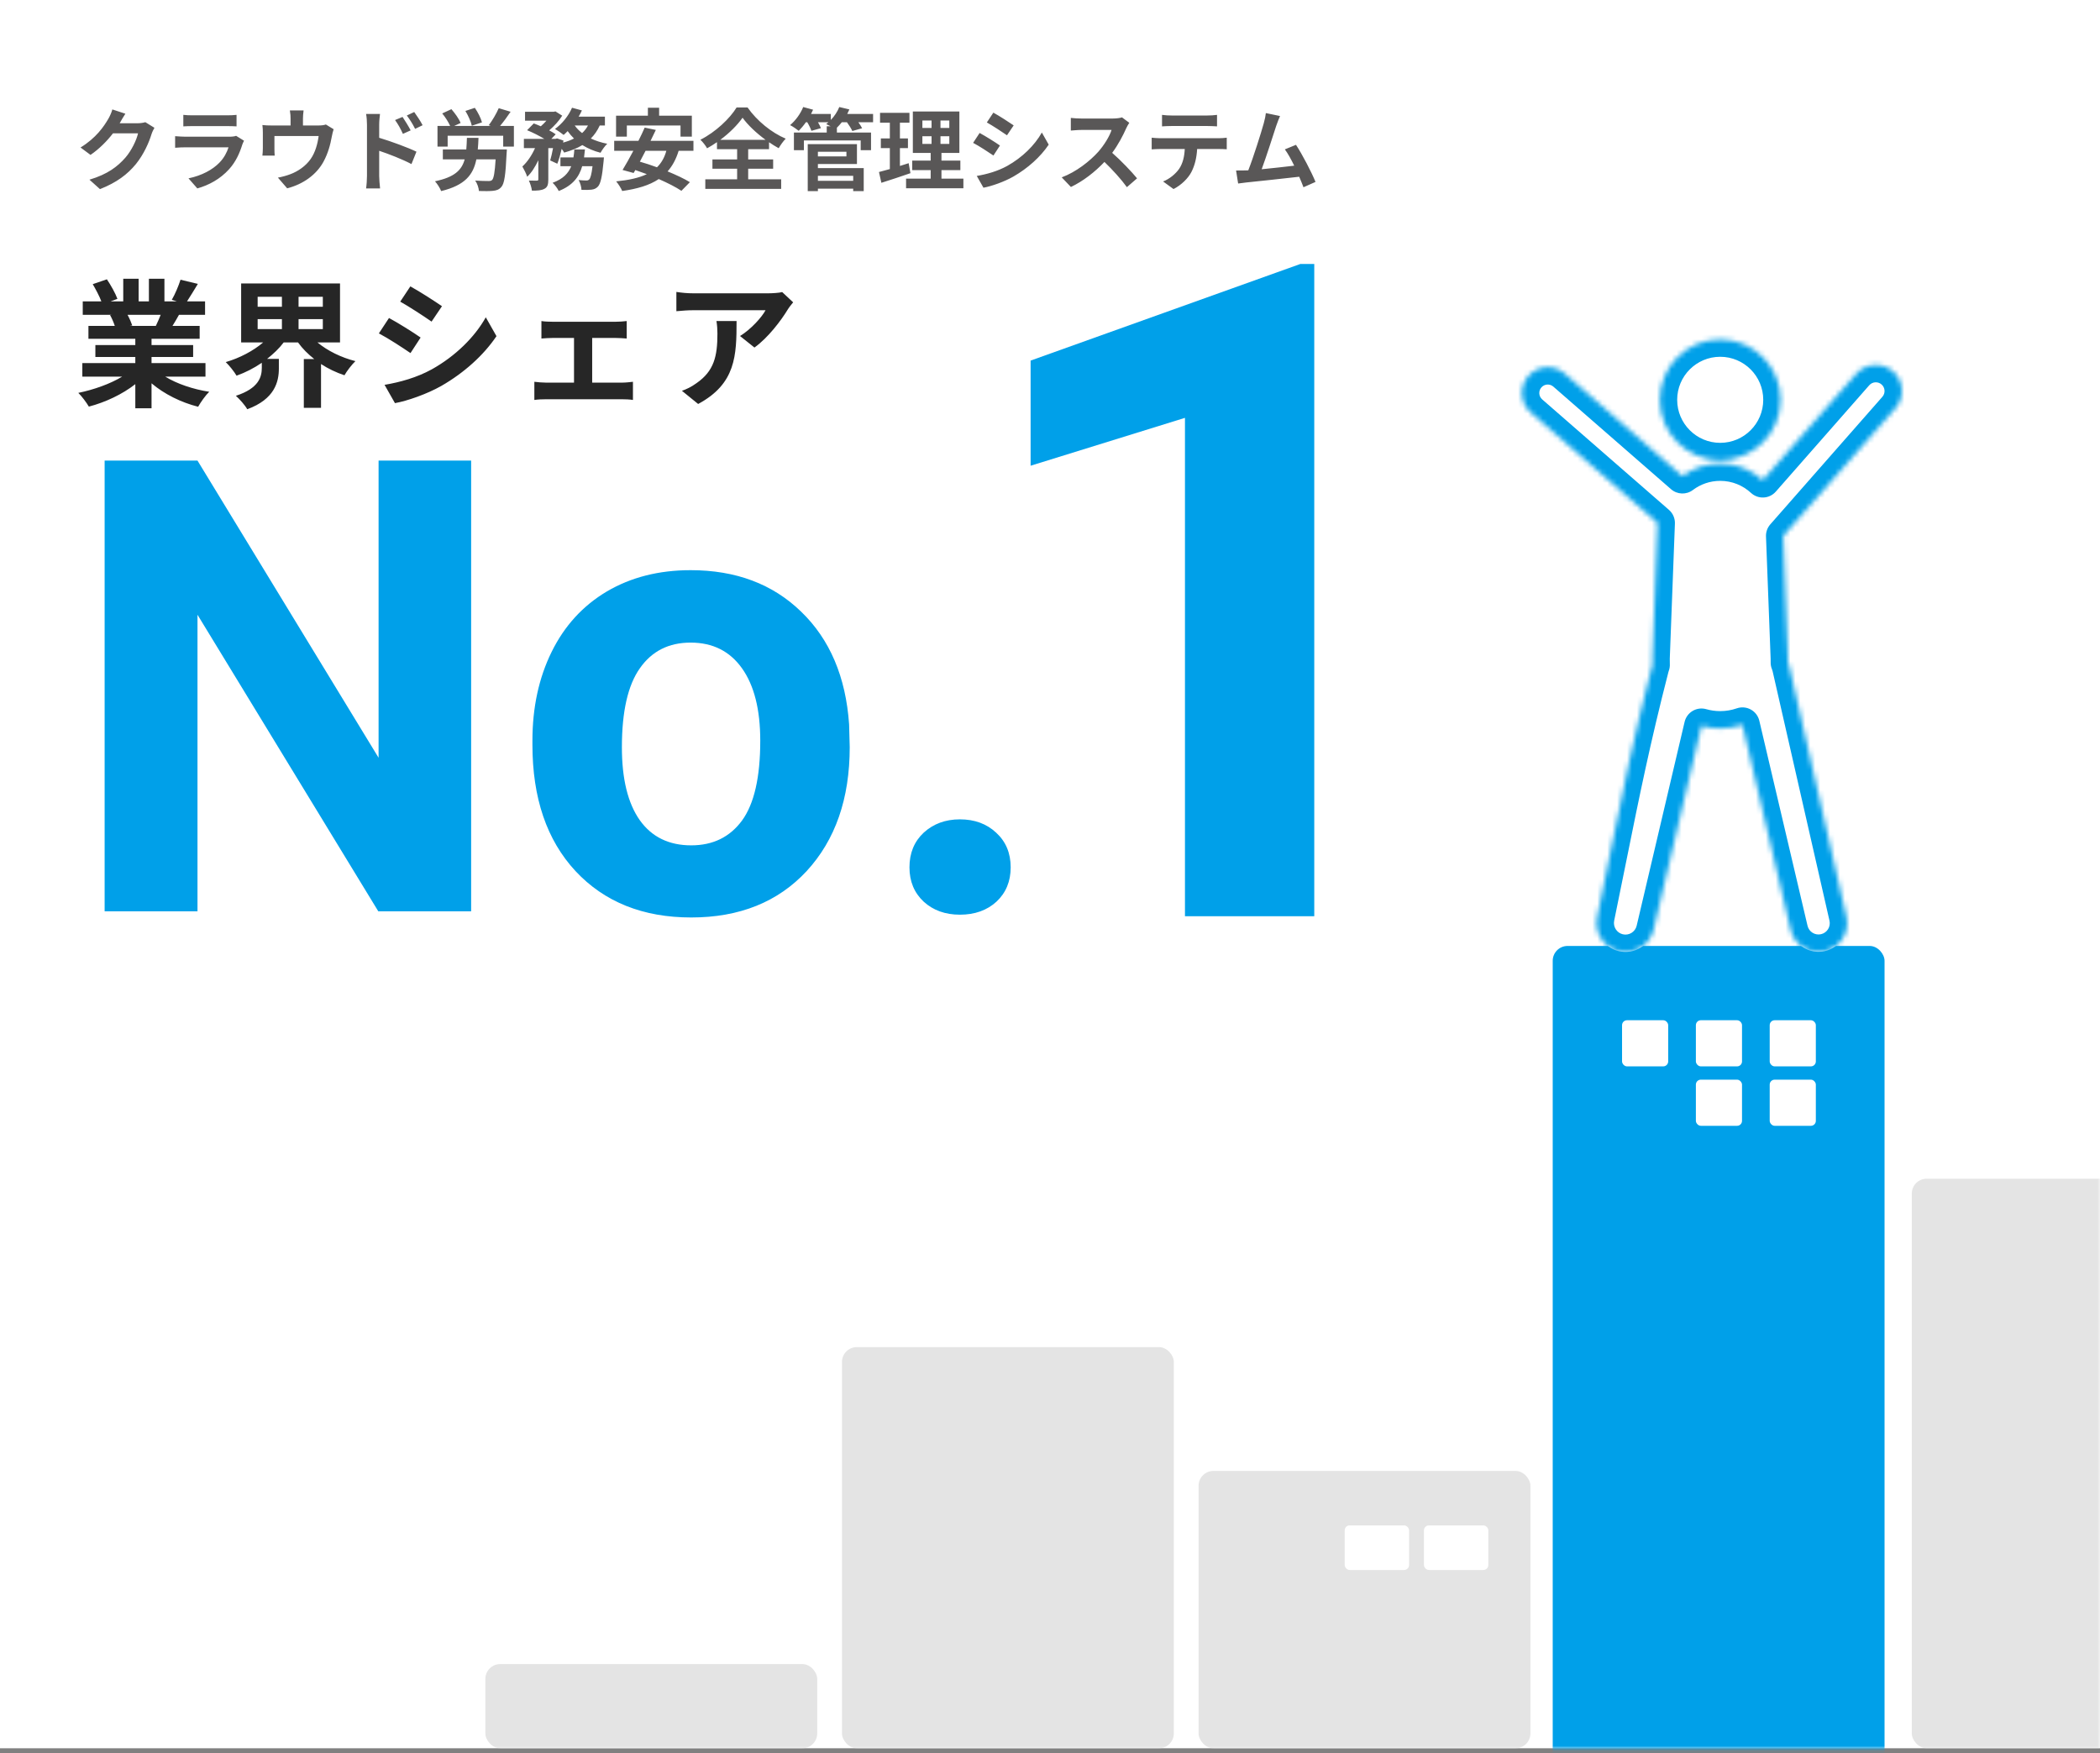
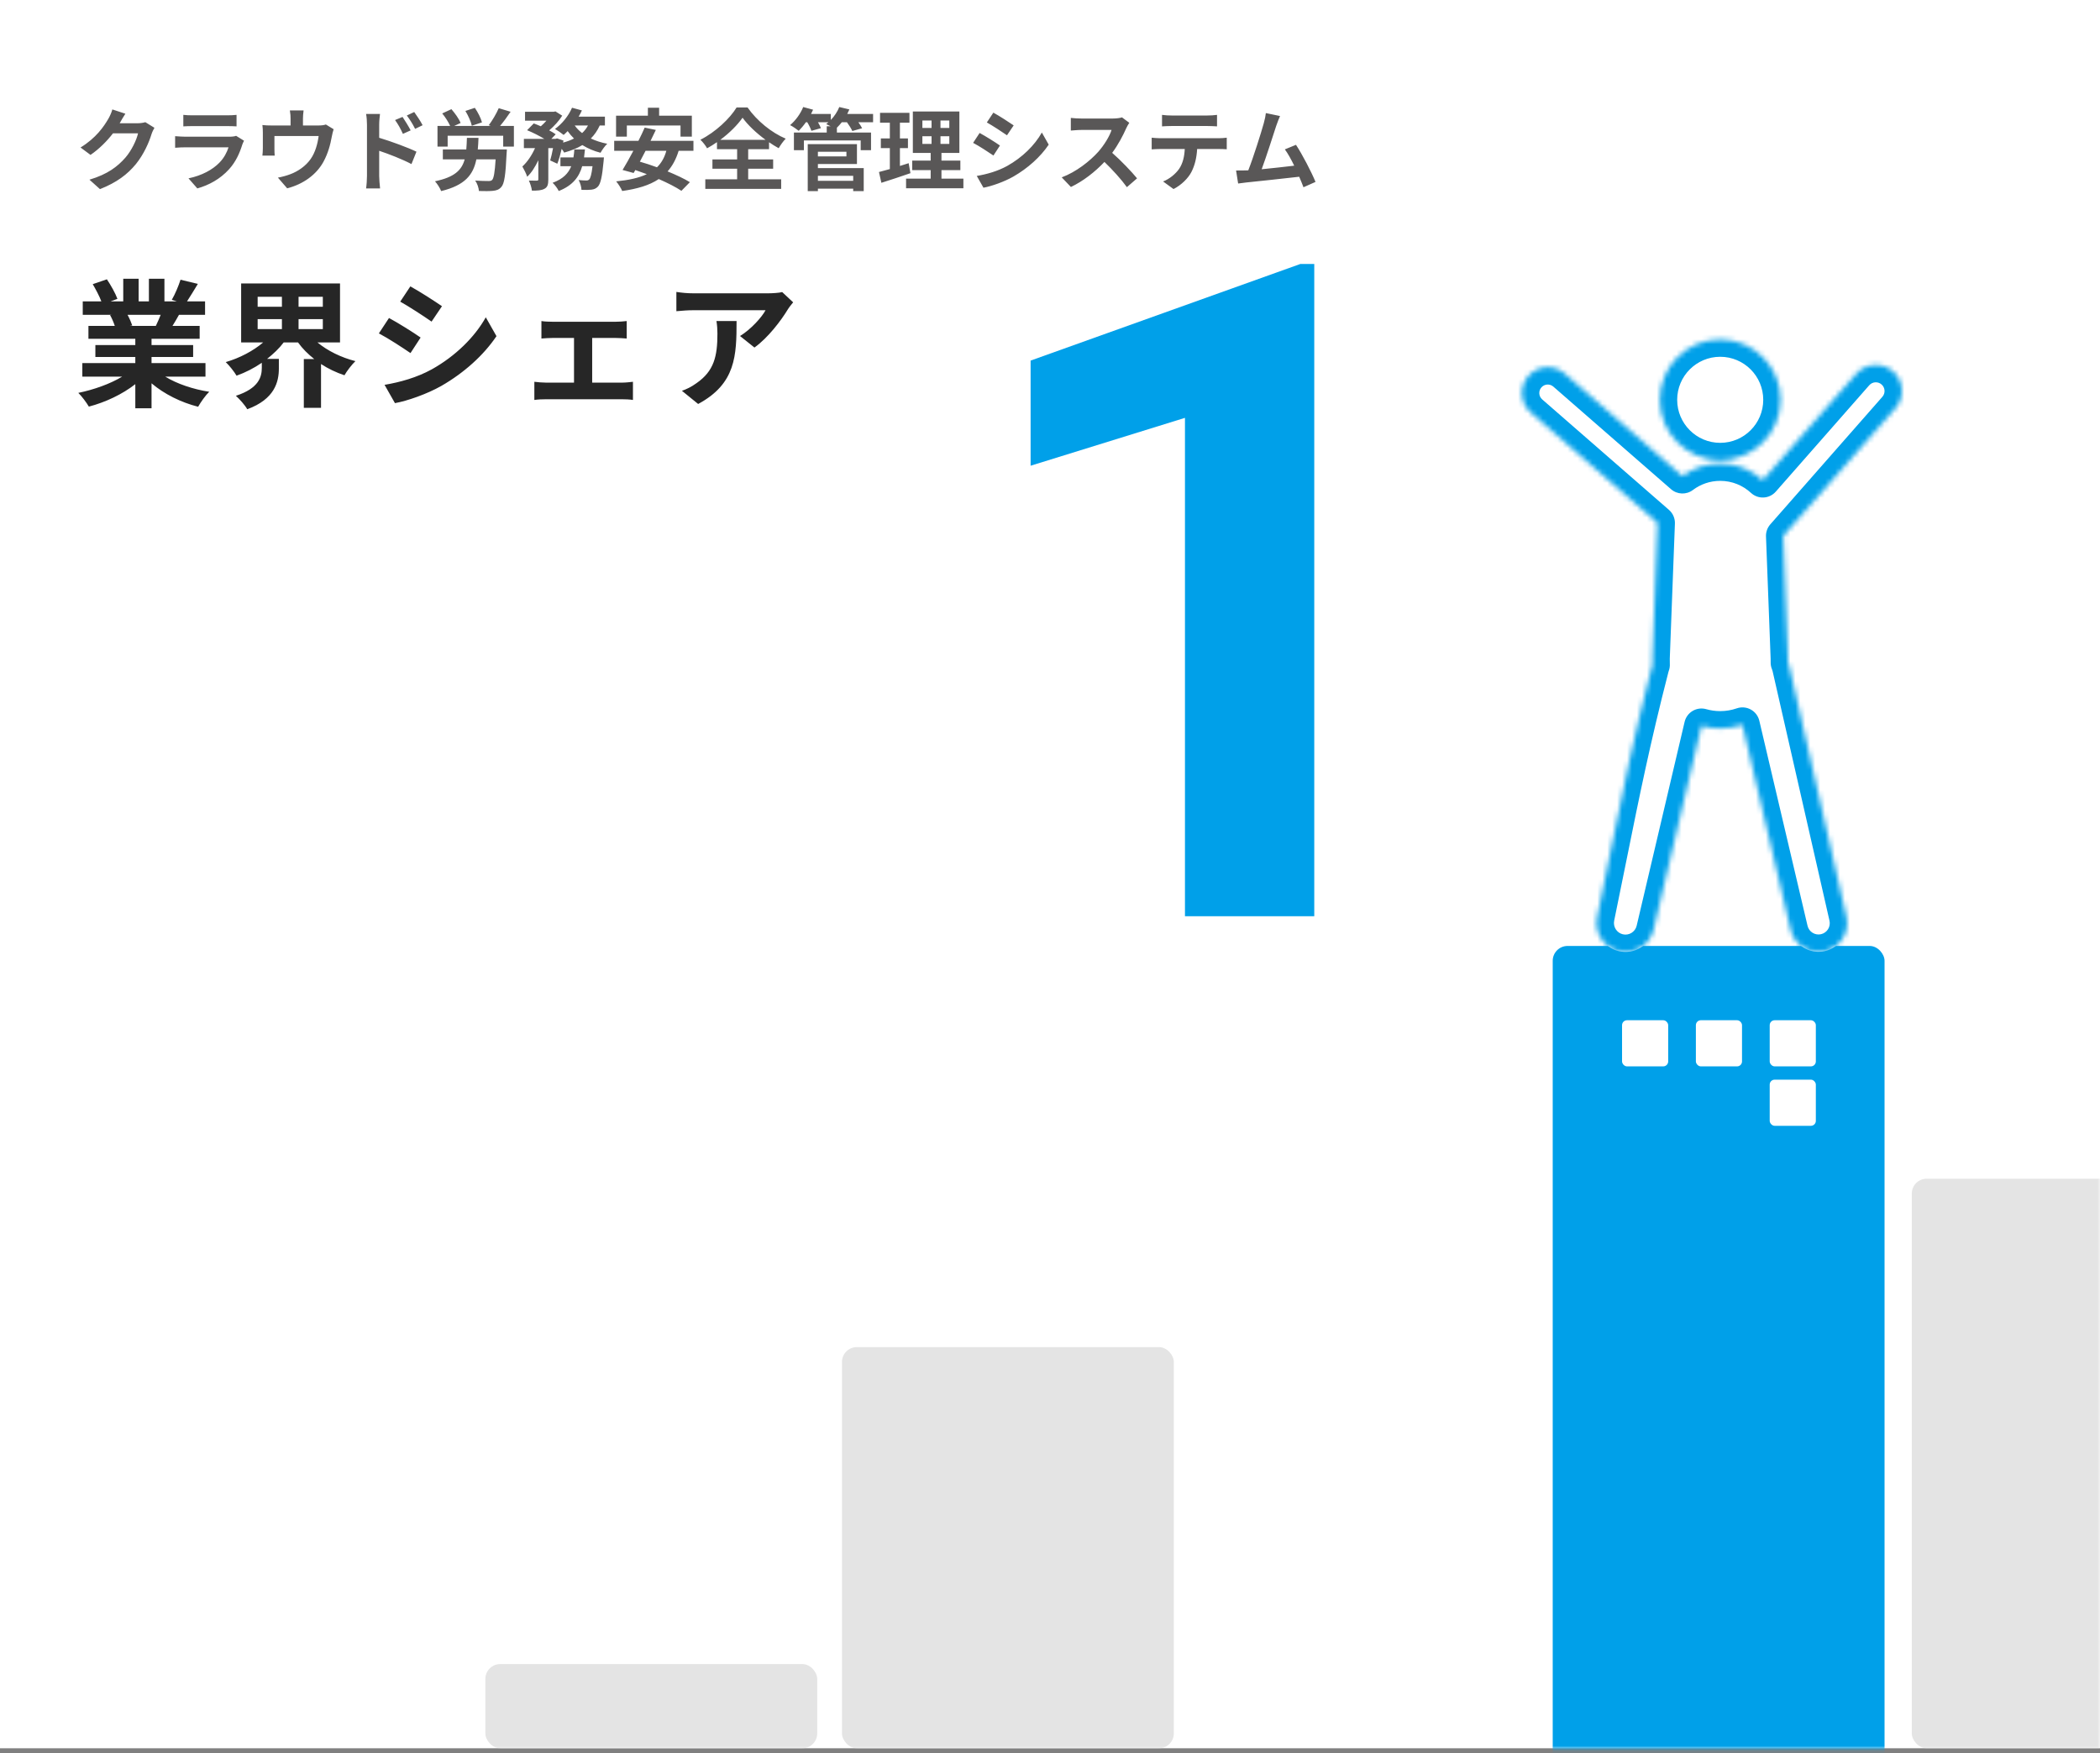
<svg xmlns="http://www.w3.org/2000/svg" width="424" height="354" viewBox="0 0 424 354" fill="none">
  <rect x="0" y="0" width="424" height="354" fill="#808080" stroke="none" />
  <rect width="424" height="353" fill="white" />
  <mask id="mask0" style="mask-type:alpha" maskUnits="userSpaceOnUse" x="0" y="0" width="424" height="354">
    <rect width="424" height="353.115" fill="white" />
  </mask>
  <g mask="url(#mask0)">
    <path d="M25.314 22.96L22.686 22.096C22.524 22.708 22.146 23.536 21.876 23.986C20.976 25.534 19.41 27.856 16.26 29.782L18.276 31.276C20.04 30.07 21.606 28.486 22.812 26.92H27.87C27.582 28.27 26.538 30.43 25.314 31.834C23.748 33.616 21.75 35.182 18.06 36.28L20.184 38.188C23.568 36.856 25.746 35.2 27.456 33.112C29.076 31.096 30.102 28.702 30.588 27.1C30.732 26.65 30.984 26.146 31.182 25.804L29.346 24.67C28.932 24.796 28.338 24.886 27.78 24.886H24.162C24.18 24.85 24.198 24.832 24.216 24.796C24.432 24.4 24.9 23.59 25.314 22.96ZM37.014 23.194V25.516C37.536 25.48 38.31 25.462 38.886 25.462H45.78C46.428 25.462 47.274 25.48 47.76 25.516V23.194C47.256 23.266 46.374 23.284 45.816 23.284H38.886C38.274 23.284 37.518 23.266 37.014 23.194ZM49.272 28.414L47.67 27.424C47.418 27.532 46.932 27.604 46.356 27.604H37.446C36.888 27.604 36.114 27.55 35.358 27.496V29.836C36.114 29.764 37.014 29.746 37.446 29.746H46.14C45.816 30.754 45.258 31.87 44.286 32.86C42.918 34.264 40.758 35.452 38.058 36.01L39.84 38.044C42.144 37.396 44.448 36.172 46.266 34.156C47.616 32.662 48.39 30.916 48.93 29.17C49.002 28.972 49.146 28.648 49.272 28.414ZM61.296 22.294H58.524C58.65 23.068 58.668 23.446 58.668 23.95V25.336H54.816C54.132 25.336 53.592 25.318 52.98 25.246C53.052 25.678 53.07 26.398 53.07 26.794V29.908C53.07 30.394 53.034 30.97 52.98 31.42H55.464C55.428 31.06 55.41 30.502 55.41 30.088V27.46H64.338C64.122 29.062 63.654 30.772 62.736 32.086C61.728 33.544 60.144 34.606 58.65 35.164C57.912 35.452 56.922 35.722 56.112 35.866L57.984 38.026C61.188 37.198 63.888 35.29 65.328 32.626C66.21 30.988 66.696 29.26 67.002 27.532C67.074 27.172 67.218 26.488 67.362 26.092L65.796 25.138C65.49 25.246 65.058 25.336 64.302 25.336H61.17V23.95C61.17 23.446 61.206 23.068 61.296 22.294ZM81.276 23.608L79.764 24.238C80.43 25.174 80.826 25.894 81.348 27.028L82.914 26.326C82.5 25.516 81.78 24.364 81.276 23.608ZM83.634 22.618L82.14 23.32C82.806 24.22 83.238 24.886 83.814 26.02L85.326 25.282C84.912 24.472 84.156 23.338 83.634 22.618ZM74.094 35.542C74.094 36.244 74.022 37.342 73.914 38.044H76.74C76.65 37.306 76.56 36.046 76.56 35.542V30.448C78.504 31.096 81.204 32.14 83.076 33.13L84.084 30.628C82.428 29.818 78.954 28.54 76.56 27.82V25.192C76.56 24.436 76.65 23.644 76.722 23.014H73.914C74.04 23.662 74.094 24.544 74.094 25.192V35.542ZM97.314 24.706C97.098 23.86 96.486 22.672 95.874 21.772L93.966 22.402C94.542 23.356 95.1 24.598 95.262 25.39L97.314 24.706ZM96.468 30.178C96.54 29.44 96.576 28.666 96.612 27.838H94.272C94.236 28.684 94.218 29.458 94.146 30.178H89.412V32.176H93.822C93.228 34.354 91.77 35.776 87.828 36.604C88.278 37.108 88.854 37.99 89.07 38.584C93.876 37.414 95.55 35.308 96.18 32.176H100.068C99.906 34.822 99.69 36.028 99.348 36.352C99.132 36.532 98.916 36.55 98.592 36.55C98.124 36.55 97.008 36.532 95.946 36.46C96.36 37.036 96.648 37.918 96.702 38.566C97.8 38.602 98.898 38.602 99.528 38.53C100.248 38.458 100.752 38.296 101.22 37.756C101.832 37.09 102.084 35.308 102.282 31.042C102.318 30.772 102.336 30.178 102.336 30.178H96.468ZM100.968 25.426C101.634 24.634 102.408 23.59 103.092 22.564L100.698 21.844C100.23 22.924 99.402 24.346 98.682 25.282L99.078 25.426H91.716L92.994 24.832C92.688 24.004 91.86 22.87 91.14 22.042L89.286 22.906C89.916 23.644 90.546 24.67 90.888 25.426H88.332V29.602H90.384V27.406H101.598V29.602H103.758V25.426H100.968ZM117.924 31.78C117.996 31.258 118.05 30.718 118.104 30.178H115.962C115.926 30.736 115.872 31.258 115.782 31.78H113.154V33.562H115.332C114.774 34.966 113.73 36.118 111.57 36.91C112.02 37.306 112.578 38.062 112.812 38.566C115.656 37.45 116.934 35.704 117.546 33.562H119.634C119.436 35.236 119.202 36.01 118.95 36.244C118.77 36.406 118.626 36.442 118.374 36.442C118.086 36.442 117.474 36.424 116.826 36.352C117.15 36.91 117.384 37.738 117.402 38.332C118.23 38.368 118.968 38.35 119.418 38.296C119.958 38.224 120.336 38.08 120.732 37.666C121.254 37.09 121.578 35.704 121.866 32.59C121.902 32.338 121.938 31.78 121.938 31.78H117.924ZM118.716 25.336C118.41 25.912 118.014 26.434 117.528 26.866C116.934 26.416 116.43 25.894 116.034 25.336H118.716ZM122.136 25.336V23.554H116.826C117.078 23.14 117.294 22.726 117.492 22.294L115.494 21.754C114.792 23.41 113.46 25.03 112.056 26.038C112.56 26.326 113.388 26.902 113.802 27.244C114.072 27.01 114.342 26.758 114.612 26.47C114.99 27.01 115.422 27.514 115.89 27.964C115.242 28.306 114.486 28.576 113.694 28.792L113.766 28.378L112.47 27.946L112.182 28.036H111.318L112.2 27.118C111.858 26.866 111.408 26.596 110.886 26.326C111.894 25.462 112.902 24.364 113.514 23.356L112.146 22.492L111.822 22.564H106.008V24.364H110.328C109.986 24.76 109.59 25.156 109.194 25.498C108.708 25.282 108.204 25.084 107.772 24.922L106.422 26.29C107.538 26.74 108.888 27.424 109.896 28.036H105.774V29.908H108.024C107.394 31.33 106.458 32.734 105.468 33.616C105.792 34.192 106.26 35.074 106.44 35.686C107.304 34.894 108.06 33.688 108.69 32.356V36.208C108.69 36.424 108.618 36.46 108.402 36.478C108.168 36.478 107.448 36.478 106.782 36.46C107.052 37.036 107.34 37.9 107.394 38.494C108.51 38.494 109.32 38.458 109.932 38.116C110.562 37.792 110.706 37.216 110.706 36.244V29.908H111.66C111.498 30.826 111.282 31.726 111.084 32.392L112.524 33.058C112.848 32.248 113.154 31.168 113.406 30.052C113.622 30.34 113.802 30.61 113.91 30.808C115.278 30.43 116.52 29.944 117.582 29.296C118.662 29.962 119.886 30.502 121.254 30.844C121.542 30.304 122.136 29.458 122.604 29.026C121.398 28.792 120.282 28.432 119.292 27.964C120.03 27.226 120.624 26.362 121.092 25.336H122.136ZM126.564 25.336H137.4V27.586H139.686V23.356H133.08V21.754H130.812V23.356H124.386V27.586H126.564V25.336ZM134.538 30.448C134.16 31.834 133.53 32.914 132.648 33.778C131.46 33.346 130.29 32.95 129.192 32.644C129.57 31.942 129.966 31.204 130.344 30.448H134.538ZM140.01 30.448V28.432H131.352C131.73 27.676 132.09 26.938 132.414 26.236L130.164 25.768C129.804 26.596 129.372 27.514 128.904 28.432H124.008V30.448H127.878C127.104 31.906 126.348 33.274 125.7 34.318L127.932 34.93L128.274 34.336C129.03 34.588 129.804 34.876 130.596 35.164C128.976 35.938 126.924 36.37 124.404 36.622C124.818 37.09 125.43 38.062 125.628 38.566C128.652 38.134 131.1 37.432 133.008 36.154C134.826 36.946 136.482 37.792 137.58 38.53L139.29 36.784C138.156 36.082 136.536 35.326 134.79 34.606C135.762 33.508 136.5 32.158 137.022 30.448H140.01ZM145.428 28.234C147.3 26.848 148.902 25.228 149.928 23.77C150.972 25.228 152.7 26.866 154.572 28.234H145.428ZM151.062 34.066H156.102V32.194H151.062V30.124H155.274V28.72C155.922 29.17 156.57 29.566 157.218 29.926C157.614 29.26 158.082 28.576 158.64 28C155.796 26.794 152.862 24.436 150.936 21.7H148.722C147.39 23.896 144.492 26.668 141.414 28.216C141.9 28.666 142.494 29.44 142.764 29.944C143.448 29.566 144.114 29.152 144.762 28.702V30.124H148.83V32.194H143.844V34.066H148.83V36.208H142.404V38.134H157.722V36.208H151.062V34.066ZM172.266 35.506V36.514H165.138V35.506H172.266ZM170.898 30.646V31.582H165.138V30.646H170.898ZM165.138 33.112H173.022V29.098H163.086V38.584H165.138V38.098H172.266V38.584H174.39V33.94H165.138V33.112ZM176.28 23.014H171.06C171.222 22.708 171.366 22.402 171.492 22.096L169.458 21.61C169.08 22.546 168.468 23.482 167.748 24.22V23.014H163.752C163.896 22.726 164.04 22.438 164.166 22.15L162.168 21.61C161.628 22.978 160.602 24.364 159.522 25.264C160.008 25.498 160.854 26.074 161.268 26.416C161.736 25.948 162.24 25.354 162.708 24.688H162.996C163.356 25.282 163.68 25.966 163.824 26.416L165.75 25.876C165.624 25.552 165.408 25.12 165.156 24.688H167.262C167.118 24.814 166.956 24.94 166.812 25.048C167.046 25.156 167.388 25.318 167.712 25.498H166.92V26.758H160.296V30.322H162.312V28.36H173.778V30.322H175.866V26.758H168.972V25.786C169.296 25.462 169.638 25.102 169.962 24.688H171.006C171.438 25.282 171.888 25.984 172.086 26.452L174.066 25.894C173.904 25.552 173.616 25.12 173.31 24.688H176.28V23.014ZM183.462 32.95C182.886 33.148 182.292 33.328 181.698 33.508V29.908H183.318V27.946H181.698V24.778H183.624V22.78H177.684V24.778H179.664V27.946H177.846V29.908H179.664V34.138C178.836 34.372 178.098 34.57 177.468 34.732L177.954 36.91C179.682 36.352 181.842 35.668 183.822 34.966L183.462 32.95ZM186.234 27.514H188.088V29.062H186.234V27.514ZM186.234 24.328H188.088V25.84H186.234V24.328ZM191.67 25.84H189.888V24.328H191.67V25.84ZM191.67 29.062H189.888V27.514H191.67V29.062ZM190.086 36.064V34.354H193.902V32.428H190.086V30.88H193.704V22.51H184.308V30.88H187.908V32.428H184.182V34.354H187.908V36.064H182.94V38.008H194.514V36.064H190.086ZM200.562 22.744L199.248 24.724C200.436 25.39 202.308 26.614 203.316 27.316L204.666 25.318C203.73 24.67 201.75 23.392 200.562 22.744ZM197.214 35.524L198.564 37.9C200.166 37.612 202.74 36.712 204.576 35.668C207.528 33.976 210.066 31.69 211.74 29.206L210.354 26.758C208.914 29.332 206.412 31.798 203.352 33.508C201.39 34.588 199.23 35.182 197.214 35.524ZM197.79 26.848L196.476 28.846C197.682 29.476 199.554 30.7 200.58 31.402L201.894 29.386C200.976 28.738 198.996 27.496 197.79 26.848ZM228.012 24.796L226.536 23.698C226.176 23.824 225.456 23.932 224.682 23.932H218.328C217.788 23.932 216.69 23.878 216.204 23.806V26.362C216.582 26.344 217.572 26.236 218.328 26.236H224.43C224.034 27.514 222.936 29.296 221.748 30.646C220.056 32.536 217.266 34.732 214.368 35.812L216.222 37.756C218.688 36.586 221.082 34.714 222.99 32.698C224.682 34.336 226.356 36.172 227.526 37.792L229.578 36.01C228.516 34.714 226.338 32.41 224.556 30.862C225.762 29.242 226.77 27.316 227.382 25.912C227.544 25.552 227.868 24.994 228.012 24.796ZM234.618 23.194V25.516C235.176 25.48 235.932 25.444 236.562 25.444H243.78C244.41 25.444 245.112 25.48 245.724 25.516V23.194C245.112 23.284 244.392 23.32 243.78 23.32H236.544C235.95 23.32 235.212 23.284 234.618 23.194ZM232.53 27.802V30.16C233.034 30.124 233.718 30.088 234.258 30.088H239.208C239.136 31.6 238.83 32.95 238.092 34.066C237.372 35.11 236.112 36.154 234.834 36.64L236.94 38.17C238.542 37.36 239.928 35.956 240.558 34.714C241.206 33.454 241.602 31.942 241.71 30.088H246.048C246.552 30.088 247.236 30.106 247.686 30.142V27.802C247.218 27.874 246.426 27.91 246.048 27.91H234.258C233.7 27.91 233.07 27.856 232.53 27.802ZM258.445 23.428L255.583 22.834C255.511 23.446 255.403 24.004 255.151 24.922C254.629 26.794 253.081 31.726 252.037 34.39C251.875 34.39 251.695 34.408 251.551 34.408C250.957 34.426 250.183 34.426 249.571 34.426L249.985 37.054C250.561 36.982 251.227 36.892 251.677 36.838C253.945 36.604 259.399 36.028 262.315 35.686C262.657 36.46 262.945 37.198 263.179 37.81L265.609 36.73C264.781 34.714 262.945 31.186 261.667 29.242L259.417 30.16C260.011 30.952 260.677 32.158 261.307 33.454C259.489 33.67 256.933 33.958 254.737 34.174C255.637 31.762 257.095 27.19 257.671 25.426C257.941 24.634 258.211 23.968 258.445 23.428Z" fill="#595757" />
    <path d="M265.356 185H239.25V84.37L208.085 94.036V72.808L262.556 53.296H265.356V185Z" fill="#00A0E9" />
-     <path d="M95.125 184H76.375L39.875 124.125V184H21.125V93H39.875L76.438 153V93H95.125V184ZM107.5 149.562C107.5 142.854 108.792 136.875 111.375 131.625C113.958 126.375 117.667 122.312 122.5 119.438C127.375 116.562 133.021 115.125 139.438 115.125C148.562 115.125 156 117.917 161.75 123.5C167.542 129.083 170.771 136.667 171.438 146.25L171.562 150.875C171.562 161.25 168.667 169.583 162.875 175.875C157.083 182.125 149.312 185.25 139.562 185.25C129.812 185.25 122.021 182.125 116.188 175.875C110.396 169.625 107.5 161.125 107.5 150.375V149.562ZM125.562 150.875C125.562 157.292 126.771 162.208 129.188 165.625C131.604 169 135.062 170.688 139.562 170.688C143.938 170.688 147.354 169.021 149.812 165.688C152.271 162.312 153.5 156.938 153.5 149.562C153.5 143.271 152.271 138.396 149.812 134.938C147.354 131.479 143.896 129.75 139.438 129.75C135.021 129.75 131.604 131.479 129.188 134.938C126.771 138.354 125.562 143.667 125.562 150.875ZM183.625 175.125C183.625 172.25 184.583 169.917 186.5 168.125C188.458 166.333 190.896 165.438 193.812 165.438C196.771 165.438 199.208 166.333 201.125 168.125C203.083 169.917 204.062 172.25 204.062 175.125C204.062 177.958 203.104 180.271 201.188 182.062C199.271 183.812 196.812 184.688 193.812 184.688C190.854 184.688 188.417 183.812 186.5 182.062C184.583 180.271 183.625 177.958 183.625 175.125Z" fill="#00A0E9" />
    <path d="M32.444 63.564C32.136 64.32 31.8 65.132 31.464 65.804H26.228L26.704 65.72C26.508 65.132 26.144 64.292 25.752 63.564H32.444ZM41.488 76.052V73.308H30.596V72.076H38.996V69.668H30.596V68.408H40.312V65.804H34.824C35.244 65.132 35.692 64.376 36.14 63.564H41.404V60.848H37.764C38.408 59.868 39.164 58.608 39.948 57.32L36.448 56.48C36.056 57.712 35.356 59.392 34.684 60.54L35.692 60.848H33.2V56.284H30.064V60.848H27.992V56.284H24.884V60.848H22.336L23.708 60.344C23.316 59.252 22.392 57.6 21.58 56.396L18.724 57.376C19.34 58.44 20.068 59.784 20.46 60.848H16.708V63.564H22.56L22.224 63.62C22.588 64.264 22.952 65.104 23.176 65.804H17.856V68.408H27.32V69.668H19.256V72.076H27.32V73.308H16.624V76.052H24.66C22.252 77.508 18.948 78.684 15.812 79.328C16.512 80 17.464 81.288 17.94 82.1C21.272 81.232 24.716 79.608 27.32 77.564V82.436H30.596V77.396C33.172 79.58 36.56 81.26 40.004 82.128C40.508 81.232 41.488 79.832 42.244 79.104C38.996 78.6 35.748 77.508 33.368 76.052H41.488ZM52.02 64.432H56.92V66.448H52.02V64.432ZM52.02 59.924H56.92V61.94H52.02V59.924ZM65.18 61.94H60.28V59.924H65.18V61.94ZM65.18 66.448H60.28V64.432H65.18V66.448ZM68.652 69.136V57.236H48.688V69.136H53.14C51.152 70.844 48.38 72.3 45.58 73.112C46.308 73.812 47.288 75.044 47.764 75.856C49.556 75.212 51.264 74.344 52.86 73.252V74.26C52.86 76.052 52.3 78.404 47.624 79.916C48.352 80.56 49.472 81.82 49.92 82.632C55.492 80.588 56.304 77.06 56.304 74.4V72.468H53.924C55.184 71.46 56.36 70.368 57.284 69.136H60.168C61.064 70.396 62.184 71.488 63.444 72.496H61.344V82.352H64.816V73.504C66.272 74.456 67.868 75.212 69.548 75.772C70.052 74.876 71.06 73.588 71.76 72.916C68.876 72.188 66.104 70.816 64.088 69.136H68.652ZM82.852 57.824L80.808 60.904C82.656 61.94 85.568 63.844 87.136 64.936L89.236 61.828C87.78 60.82 84.7 58.832 82.852 57.824ZM77.644 77.704L79.744 81.4C82.236 80.952 86.24 79.552 89.096 77.928C93.688 75.296 97.636 71.74 100.24 67.876L98.084 64.068C95.844 68.072 91.952 71.908 87.192 74.568C84.14 76.248 80.78 77.172 77.644 77.704ZM78.54 64.208L76.496 67.316C78.372 68.296 81.284 70.2 82.88 71.292L84.924 68.156C83.496 67.148 80.416 65.216 78.54 64.208ZM109.316 64.824V68.352C109.932 68.296 110.94 68.24 111.528 68.24H115.896V77.256H110.184C109.484 77.256 108.616 77.172 107.888 77.088V80.756C108.644 80.644 109.512 80.616 110.184 80.616H125.668C126.144 80.616 127.18 80.644 127.796 80.756V77.088C127.208 77.144 126.424 77.256 125.668 77.256H119.564V68.24H124.352C124.996 68.24 125.836 68.296 126.536 68.352V64.824C125.864 64.908 125.024 64.964 124.352 64.964H111.528C110.912 64.964 109.932 64.936 109.316 64.824ZM160.14 61.044L157.928 58.972C157.396 59.14 155.856 59.224 155.072 59.224H139.98C138.804 59.224 137.628 59.112 136.564 58.944V62.836C137.88 62.724 138.804 62.64 139.98 62.64H154.568C153.84 64.012 151.656 66.476 149.416 67.848L152.328 70.172C155.072 68.212 157.732 64.684 159.048 62.5C159.3 62.08 159.832 61.408 160.14 61.044ZM148.716 64.824H144.656C144.796 65.72 144.852 66.476 144.852 67.344C144.852 71.936 144.18 74.904 140.624 77.368C139.588 78.124 138.58 78.6 137.684 78.908L140.96 81.568C148.576 77.48 148.716 71.768 148.716 64.824Z" fill="#262626" />
-     <rect x="242" y="297" width="67" height="56" rx="3" fill="#E4E4E4" />
    <rect x="170" y="272" width="67" height="81" rx="3" fill="#E4E4E4" />
    <rect x="98" y="336" width="67" height="17" rx="3" fill="#E4E4E4" />
    <rect x="313.5" y="191" width="67" height="179" rx="3" fill="#00A0E9" />
    <rect x="357.312" y="206" width="9.316" height="9.316" rx="1" fill="white" />
    <rect x="342.406" y="206" width="9.316" height="9.316" rx="1" fill="white" />
    <rect x="327.5" y="206" width="9.316" height="9.316" rx="1" fill="white" />
    <rect x="287.5" y="308" width="13" height="9" rx="1" fill="white" />
    <rect x="271.5" y="308" width="13" height="9" rx="1" fill="white" />
    <rect x="357.312" y="218" width="9.316" height="9.316" rx="1" fill="white" />
-     <rect x="342.406" y="218" width="9.316" height="9.316" rx="1" fill="white" />
    <rect x="386" y="238" width="67" height="115" rx="3" fill="#E4E4E4" />
    <mask id="path-18-inside-1" fill="white">
      <path fill-rule="evenodd" clip-rule="evenodd" d="M347.318 92.915C340.587 92.915 335.13 87.458 335.13 80.727C335.13 73.996 340.587 68.539 347.318 68.539C354.049 68.539 359.506 73.996 359.506 80.727C359.506 87.458 354.049 92.915 347.318 92.915ZM347.318 93.592C350.629 93.592 353.652 94.866 355.913 96.957L374.78 75.481C376.699 73.297 380.025 73.082 382.209 75.001C384.394 76.919 384.609 80.246 382.69 82.43L360.06 108.188L360.998 132.875C361.01 133.182 361.011 133.487 361.003 133.79C361.133 134.101 361.238 134.427 361.315 134.767L372.796 185.126C373.501 188.221 371.577 191.305 368.487 192.032C365.382 192.762 362.274 190.837 361.544 187.732L351.809 146.331C350.404 146.819 348.893 147.084 347.318 147.084C346.005 147.084 344.737 146.9 343.537 146.556L333.858 187.718C333.122 190.849 329.988 192.79 326.858 192.054C323.779 191.33 321.843 188.274 322.483 185.176C323.377 180.849 324.182 176.86 324.949 173.058C327.558 160.134 329.731 149.367 333.474 134.817C333.525 134.619 333.585 134.426 333.653 134.237C333.626 133.789 333.621 133.334 333.638 132.875L334.667 105.772C334.67 105.713 334.672 105.654 334.675 105.595L309.076 83.283C306.907 81.392 306.681 78.1 308.572 75.93C310.463 73.761 313.755 73.535 315.925 75.426L339.695 96.144C341.819 94.541 344.461 93.592 347.318 93.592Z" />
    </mask>
    <path fill-rule="evenodd" clip-rule="evenodd" d="M347.318 92.915C340.587 92.915 335.13 87.458 335.13 80.727C335.13 73.996 340.587 68.539 347.318 68.539C354.049 68.539 359.506 73.996 359.506 80.727C359.506 87.458 354.049 92.915 347.318 92.915ZM347.318 93.592C350.629 93.592 353.652 94.866 355.913 96.957L374.78 75.481C376.699 73.297 380.025 73.082 382.209 75.001C384.394 76.919 384.609 80.246 382.69 82.43L360.06 108.188L360.998 132.875C361.01 133.182 361.011 133.487 361.003 133.79C361.133 134.101 361.238 134.427 361.315 134.767L372.796 185.126C373.501 188.221 371.577 191.305 368.487 192.032C365.382 192.762 362.274 190.837 361.544 187.732L351.809 146.331C350.404 146.819 348.893 147.084 347.318 147.084C346.005 147.084 344.737 146.9 343.537 146.556L333.858 187.718C333.122 190.849 329.988 192.79 326.858 192.054C323.779 191.33 321.843 188.274 322.483 185.176C323.377 180.849 324.182 176.86 324.949 173.058C327.558 160.134 329.731 149.367 333.474 134.817C333.525 134.619 333.585 134.426 333.653 134.237C333.626 133.789 333.621 133.334 333.638 132.875L334.667 105.772C334.67 105.713 334.672 105.654 334.675 105.595L309.076 83.283C306.907 81.392 306.681 78.1 308.572 75.93C310.463 73.761 313.755 73.535 315.925 75.426L339.695 96.144C341.819 94.541 344.461 93.592 347.318 93.592Z" fill="white" />
    <path d="M355.913 96.957L353.536 99.527C354.229 100.167 355.152 100.501 356.094 100.452C357.037 100.404 357.919 99.976 358.542 99.267L355.913 96.957ZM374.78 75.481L377.41 77.791V77.791L374.78 75.481ZM382.209 75.001L384.519 72.371V72.371L382.209 75.001ZM382.69 82.43L380.06 80.12V80.12L382.69 82.43ZM360.06 108.188L357.431 105.878C356.84 106.552 356.529 107.426 356.563 108.321L360.06 108.188ZM360.998 132.875L364.495 132.743V132.742L360.998 132.875ZM361.003 133.79L357.504 133.693C357.49 134.188 357.582 134.681 357.773 135.138L361.003 133.79ZM361.315 134.767L357.903 135.545L357.903 135.545L361.315 134.767ZM372.796 185.126L376.208 184.348V184.348L372.796 185.126ZM368.487 192.032L369.288 195.439L369.288 195.439L368.487 192.032ZM361.544 187.732L364.951 186.931L361.544 187.732ZM351.809 146.331L355.216 145.53C354.989 144.566 354.364 143.742 353.496 143.265C352.628 142.787 351.598 142.7 350.662 143.025L351.809 146.331ZM343.537 146.556L344.501 143.192C343.581 142.928 342.592 143.052 341.766 143.537C340.94 144.021 340.349 144.823 340.13 145.755L343.537 146.556ZM333.858 187.718L337.265 188.52L333.858 187.718ZM326.858 192.054L327.659 188.647L327.659 188.647L326.858 192.054ZM322.483 185.176L325.911 185.884L322.483 185.176ZM324.949 173.058L321.519 172.365L324.949 173.058ZM333.474 134.817L330.084 133.945L330.084 133.945L333.474 134.817ZM333.653 134.237L336.942 135.434C337.106 134.984 337.176 134.505 337.147 134.027L333.653 134.237ZM333.638 132.875L337.136 133.008V133.008L333.638 132.875ZM334.667 105.772L338.165 105.904V105.904L334.667 105.772ZM334.675 105.595L338.171 105.776C338.226 104.702 337.785 103.663 336.975 102.956L334.675 105.595ZM309.076 83.283L311.376 80.644H311.376L309.076 83.283ZM308.572 75.93L305.933 73.631H305.933L308.572 75.93ZM315.925 75.426L313.625 78.064L315.925 75.426ZM339.695 96.144L337.396 98.782C338.644 99.87 340.483 99.935 341.804 98.937L339.695 96.144ZM331.63 80.727C331.63 89.391 338.654 96.415 347.318 96.415V89.415C342.52 89.415 338.63 85.525 338.63 80.727H331.63ZM347.318 65.039C338.654 65.039 331.63 72.063 331.63 80.727H338.63C338.63 75.929 342.52 72.039 347.318 72.039V65.039ZM363.006 80.727C363.006 72.063 355.982 65.039 347.318 65.039V72.039C352.116 72.039 356.006 75.929 356.006 80.727H363.006ZM347.318 96.415C355.982 96.415 363.006 89.391 363.006 80.727H356.006C356.006 85.525 352.116 89.415 347.318 89.415V96.415ZM358.289 94.388C355.406 91.721 351.543 90.092 347.318 90.092V97.092C349.715 97.092 351.898 98.011 353.536 99.527L358.289 94.388ZM372.151 73.171L353.284 94.647L358.542 99.267L377.41 77.791L372.151 73.171ZM384.519 72.371C380.883 69.177 375.345 69.535 372.151 73.171L377.41 77.791C378.053 77.059 379.167 76.987 379.899 77.63L384.519 72.371ZM385.319 84.74C388.514 81.103 388.156 75.566 384.519 72.371L379.899 77.63C380.631 78.273 380.704 79.388 380.06 80.12L385.319 84.74ZM362.69 110.498L385.319 84.74L380.06 80.12L357.431 105.878L362.69 110.498ZM364.495 132.742L363.558 108.056L356.563 108.321L357.5 133.008L364.495 132.742ZM364.501 133.887C364.512 133.508 364.51 133.126 364.495 132.743L357.5 133.008C357.509 133.238 357.51 133.467 357.504 133.693L364.501 133.887ZM364.728 133.989C364.605 133.453 364.439 132.936 364.232 132.441L357.773 135.138C357.826 135.265 357.87 135.401 357.903 135.545L364.728 133.989ZM376.208 184.348L364.728 133.989L357.903 135.545L369.383 185.904L376.208 184.348ZM369.288 195.439C374.251 194.272 377.341 189.319 376.208 184.348L369.383 185.904C369.661 187.123 368.903 188.338 367.686 188.625L369.288 195.439ZM358.136 188.533C359.309 193.519 364.302 196.611 369.288 195.439L367.686 188.625C366.463 188.912 365.238 188.154 364.951 186.931L358.136 188.533ZM348.402 147.132L358.136 188.533L364.951 186.931L355.216 145.53L348.402 147.132ZM347.318 150.584C349.288 150.584 351.187 150.252 352.957 149.638L350.662 143.025C349.62 143.386 348.497 143.584 347.318 143.584V150.584ZM342.572 149.921C344.083 150.354 345.676 150.584 347.318 150.584V143.584C346.334 143.584 345.391 143.447 344.501 143.192L342.572 149.921ZM337.265 188.52L346.944 147.357L340.13 145.755L330.451 186.917L337.265 188.52ZM326.057 195.461C331.069 196.639 336.087 193.531 337.265 188.52L330.451 186.917C330.158 188.166 328.907 188.94 327.659 188.647L326.057 195.461ZM319.056 184.468C318.035 189.408 321.118 194.3 326.057 195.461L327.659 188.647C326.439 188.36 325.652 187.139 325.911 185.884L319.056 184.468ZM321.519 172.365C320.751 176.168 319.948 180.15 319.056 184.468L325.911 185.884C326.806 181.548 327.613 177.552 328.38 173.75L321.519 172.365ZM330.084 133.945C326.316 148.593 324.127 159.44 321.519 172.365L328.38 173.75C330.988 160.829 333.146 150.141 336.863 135.689L330.084 133.945ZM330.364 133.04C330.257 133.335 330.163 133.637 330.084 133.945L336.863 135.689C336.886 135.601 336.912 135.516 336.942 135.434L330.364 133.04ZM330.141 132.742C330.119 133.316 330.126 133.885 330.16 134.448L337.147 134.027C337.127 133.692 337.123 133.352 337.136 133.008L330.141 132.742ZM331.17 105.639L330.141 132.742L337.136 133.008L338.165 105.904L331.17 105.639ZM331.18 105.414C331.176 105.489 331.173 105.564 331.17 105.639L338.165 105.904C338.167 105.861 338.169 105.818 338.171 105.776L331.18 105.414ZM336.975 102.956L311.376 80.644L306.777 85.921L332.376 108.233L336.975 102.956ZM311.376 80.644C310.664 80.023 310.589 78.942 311.21 78.23L305.933 73.631C302.772 77.258 303.15 82.76 306.777 85.921L311.376 80.644ZM311.21 78.23C311.831 77.517 312.912 77.443 313.625 78.064L318.224 72.787C314.597 69.626 309.095 70.004 305.933 73.631L311.21 78.23ZM313.625 78.064L337.396 98.782L341.995 93.506L318.224 72.787L313.625 78.064ZM347.318 90.092C343.674 90.092 340.296 91.304 337.586 93.351L341.804 98.937C343.341 97.777 345.248 97.092 347.318 97.092V90.092Z" fill="#00A0E9" mask="url(#path-18-inside-1)" />
  </g>
</svg>